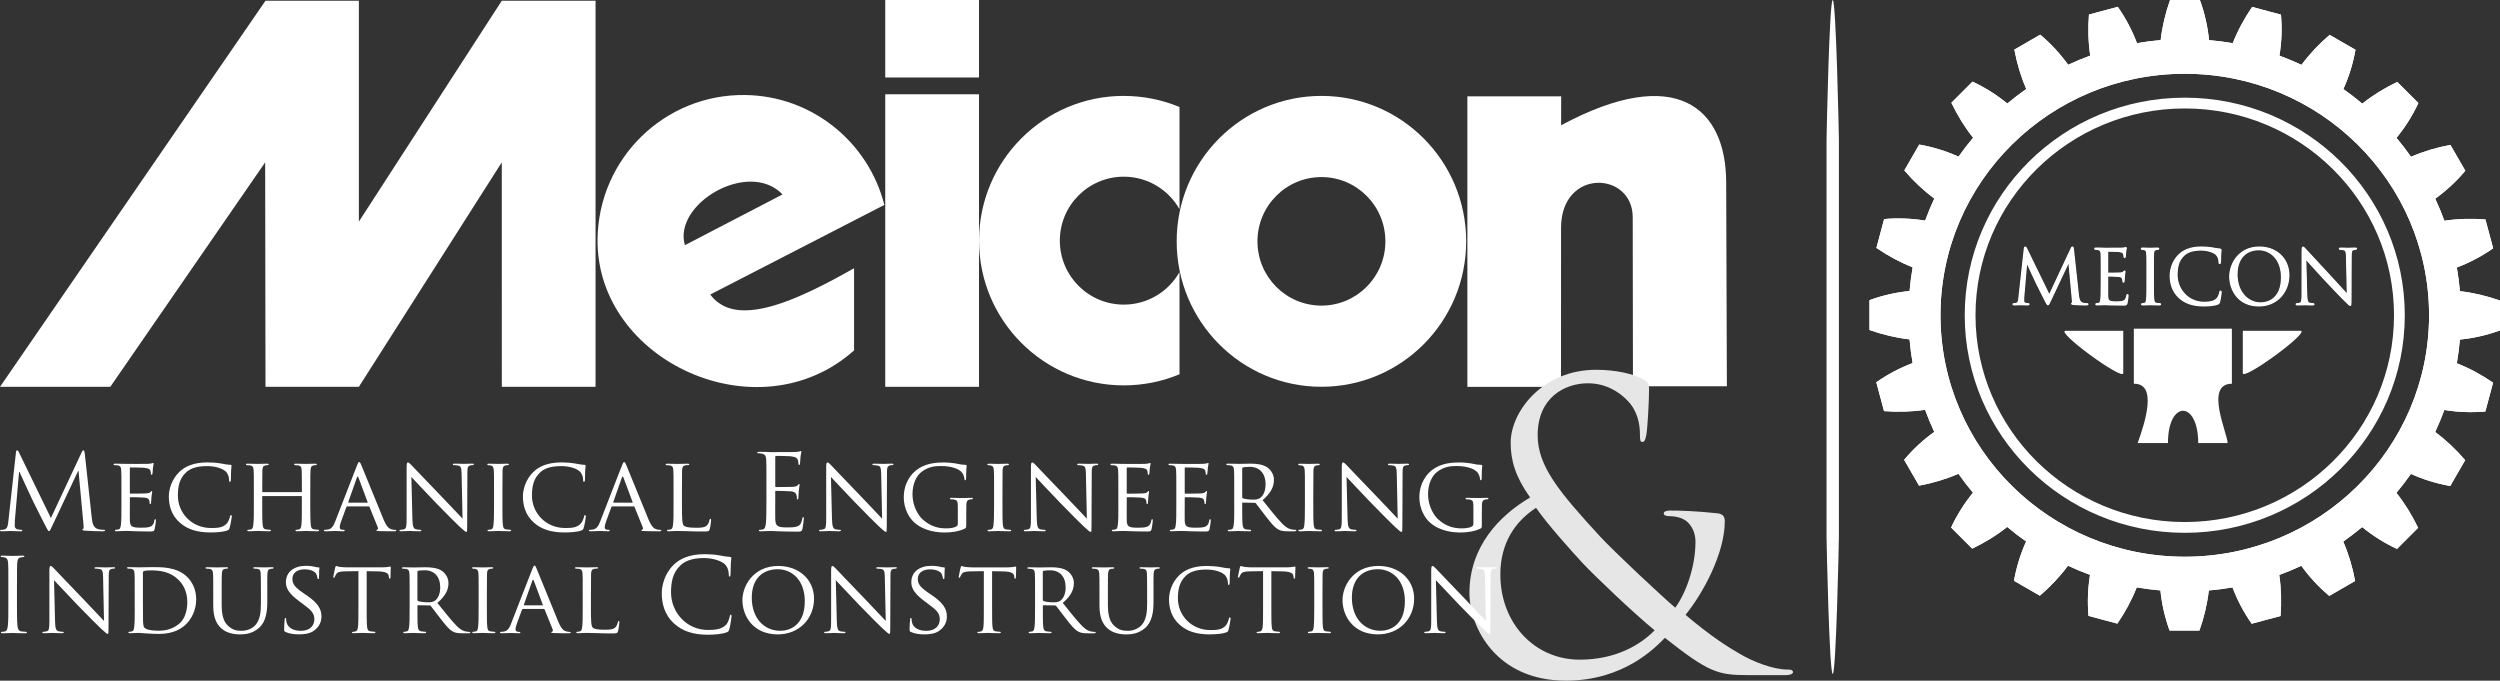
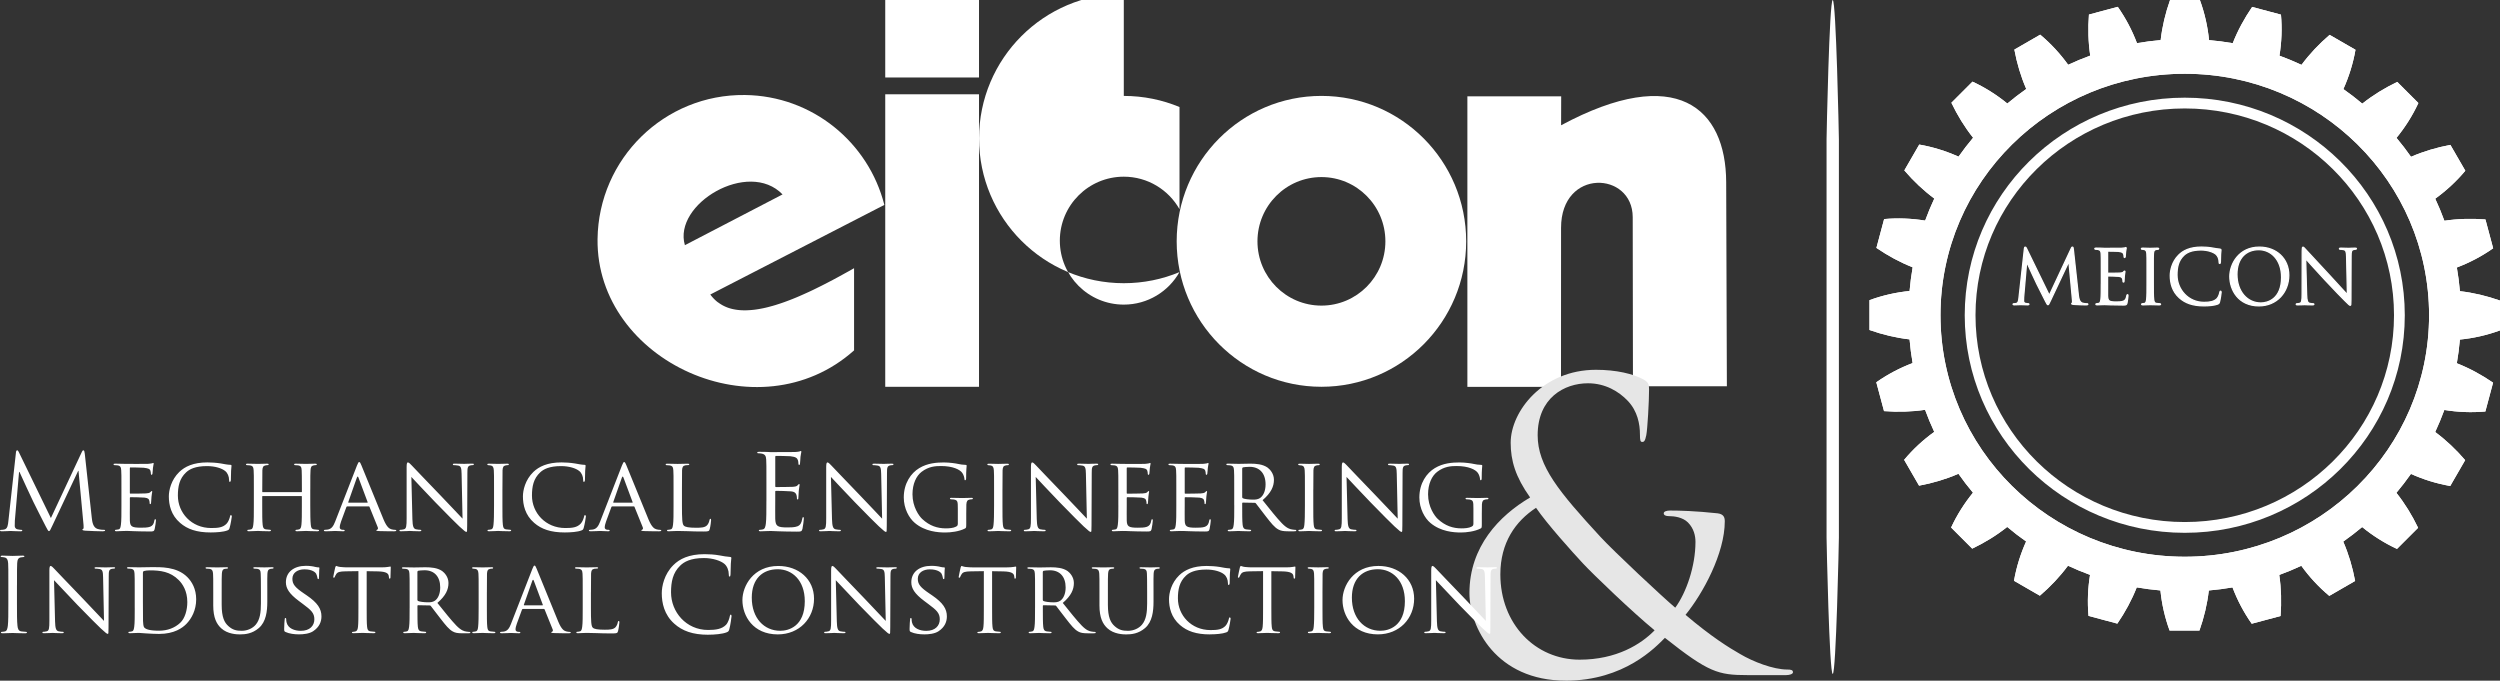
<svg xmlns="http://www.w3.org/2000/svg" id="b" viewBox="0 0 1159.26 315.63">
  <rect x="0" y="0" width="1159.26" height="315.63" fill="#333333" stroke="none" />
  <rect x="410.49" y="43.72" width="43.48" height="135.64" fill="#fff" />
-   <polygon points="0 179.37 123.1 .35 166.41 .35 166.41 102.77 232.68 .35 276.16 .35 276.16 179.35 232.7 179.37 232.68 75.27 166.42 179.35 123.11 179.35 122.96 75.29 51.16 179.35 0 179.37" fill="#fff" />
  <path d="M332.95,140.2c.22.16.43.32.66.47h0c.22.16.45.3.68.44h0c.23.14.46.28.69.41h0c.24.13.47.26.71.37h0c.24.12.49.23.73.34h0c.25.11.49.21.75.31h.01l.09.04c.23.08.45.17.68.24.26.08.52.16.78.24h.01c.26.08.53.15.8.21h.01c.27.06.54.13.82.18h.02c.27.06.55.11.83.15h.02c.28.05.56.09.85.12h.02c.29.03.57.06.87.09h.02c.29.03.58.05.88.06h.02c.3.02.59.03.9.03h1.14l.76-.03c.31,0,.62-.03.94-.05h.03c.32-.03.65-.05.98-.08l.96-.1h.03c.32-.04.65-.08.98-.13h.03l.99-.16h.03l1.04-.19,1.02-.2h.03l1.03-.23h.04l1.04-.26h.04l1.09-.29,1.06-.29h.04l1.07-.32h.05c.75-.24,1.51-.48,2.27-.73l1.11-.37.05-.02,1.11-.39.05-.02,1.12-.41.05-.02,1.13-.43.06-.02,1.14-.45.06-.02,1.15-.47.06-.02,1.16-.48.06-.03,1.17-.5.06-.03,1.18-.52.07-.03,1.18-.53.07-.03,1.19-.54.07-.03.39-.18.88-.41,1.2-.57.07-.04,1.21-.59.07-.04,1.22-.6.08-.04,1.23-.61.08-.04,1.23-.63.08-.04,1.24-.64.08-.04,1.24-.65.09-.04,1.25-.66.09-.05,1.34-.72,1.25-.68.09-.05,1.26-.69.09-.05,1.26-.7.09-.05,1.27-.7.1-.05,1.27-.71.1-.06,1.27-.72h.03l.02-.03h.03l.03-.03h0v38.11c-44.31,39.57-119.63,5-118.95-51.59.45-37.36,31.05-67.28,68.34-66.83,31.27.38,57.31,21.98,64.65,50.96l-80.71,41.55c.18.24.36.47.54.7.18.23.37.45.56.66h0c.19.21.38.42.58.62h0c.2.2.4.4.6.59h0c.2.19.41.37.62.55h0c.21.18.42.35.64.51h.06ZM329.94,137.27c.18.23.37.45.56.66-.19-.21-.38-.43-.56-.66ZM317.59,113.69l45.28-23.54c-15.83-16.41-50.91,4.47-45.28,23.54ZM329.4,136.58c.18.24.36.47.54.7-.18-.23-.36-.46-.54-.7Z" fill="#fff" fill-rule="evenodd" />
  <rect x="410.49" width="43.48" height="35.93" fill="#fff" />
  <path d="M612.75,82.11c16.38,0,29.66,13.34,29.66,29.8s-13.28,29.8-29.66,29.8-29.66-13.34-29.66-29.8,13.28-29.8,29.66-29.8M612.75,44.47c37.07,0,67.12,30.19,67.12,67.44s-30.05,67.44-67.12,67.44-67.12-30.19-67.12-67.44,30.05-67.44,67.12-67.44Z" fill="#fff" fill-rule="evenodd" />
-   <path d="M521.11,44.48c9.16,0,17.88,1.84,25.83,5.15v47.38c-5.09-9-14.75-15.08-25.83-15.08-16.38,0-29.66,13.28-29.66,29.66s13.28,29.66,29.66,29.66c11.08,0,20.74-6.08,25.83-15.08v47.38c-7.95,3.32-16.68,5.15-25.83,5.15-37.07,0-67.12-30.05-67.12-67.12s30.05-67.12,67.12-67.12" fill="#fff" fill-rule="evenodd" />
+   <path d="M521.11,44.48c9.16,0,17.88,1.84,25.83,5.15v47.38c-5.09-9-14.75-15.08-25.83-15.08-16.38,0-29.66,13.28-29.66,29.66s13.28,29.66,29.66,29.66c11.08,0,20.74-6.08,25.83-15.08c-7.95,3.32-16.68,5.15-25.83,5.15-37.07,0-67.12-30.05-67.12-67.12s30.05-67.12,67.12-67.12" fill="#fff" fill-rule="evenodd" />
  <path d="M680.43,179.4V44.67h43.5s-.04,13.42-.04,13.42c53.48-28.73,76.43-7.96,76.55,26.34l.32,94.68h-43.55l-.11-78.42c-.03-21.24-33.22-22.83-33.23,4.95l-.03,73.75h-43.42,0Z" fill="#fff" />
  <path d="M732.49,305.89c-20.59,0-36.77-16.55-36.77-39.53,0-14.71,6.99-24.64,16.55-30.89,5.15,7.54,16.91,20.59,21.7,25.74,4.78,5.15,22.98,22.62,33.28,31.07-6.25,6.44-17.65,13.61-34.75,13.61M726.07,315.63c27.21,0,41.73-15.63,45.96-19.86,20.22,16,24.64,17.28,38.24,17.28h18.02c1.65,0,3.12-.55,3.12-1.29,0-1.1-.92-1.29-2.57-1.29-6.62,0-16-3.68-21.88-7.17-5.15-2.94-13.24-7.91-25.37-18.2,8.09-9.93,18.2-28.5,18.2-43.39,0-1.84-.55-3.31-3.31-3.68-10.3-1.1-17.65-1.29-22.06-1.29-1.47,0-2.94.37-2.94,1.29s1.1,1.29,2.21,1.29c2.76,0,6.62.55,9.01,2.94,2.76,2.76,3.5,6.25,3.5,9.01,0,11.21-4.23,23.53-9.38,30.52-5.88-4.96-28.5-26.11-34.75-32.91-19.12-20.77-29.05-32.73-29.05-47.06,0-17.28,12.32-24.09,23.35-24.09,8.09,0,14.34,3.86,18.38,8.09,4.6,4.78,5.7,10.85,5.7,15.63,0,2.76.18,3.49,1.1,3.49.74,0,1.29-.37,1.84-3.13.55-2.76,1.29-15.63,1.29-21.14,0-2.21-.19-3.31-2.39-4.6-4.96-2.76-12.87-4.59-22.25-4.59-24.64,0-39.53,19.3-39.53,33.83,0,8.27,2.21,15.81,9.01,25.37-14.34,8.46-28.13,22.8-28.13,44.31,0,15.99,12.5,40.63,44.68,40.63h0Z" fill="#e6e6e6" />
  <path d="M480.26,221.16c1.31,1.46,6.14,6.54,11.11,11.75,4.53,4.73,10.72,10.83,11.16,11.21,2.39,2.19,2.84,2.54,3.27,2.54.29,0,.34-.24.34-2.98l.1-24.28c0-2.49.1-3.32,1.51-3.61.49-.1.83-.1,1.02-.1.29,0,.49-.24.49-.39,0-.25-.34-.3-.78-.3-1.76,0-3.17.1-3.67.1s-2.53-.1-4.49-.1c-.49,0-.83.05-.83.3,0,.15.05.39.34.39.34,0,1.32.05,2.1.2,1.31.24,1.56,1.17,1.61,3.85l.44,20.77c-1.32-1.36-5.9-6.29-10.14-10.68-6.63-6.82-12.86-13.46-13.55-14.14-.44-.44-1.17-1.27-1.66-1.27-.34,0-.58.44-.58,2.1v23.75c0,3.75-.15,4.88-1.22,5.17-.63.2-1.41.24-1.75.24-.19,0-.34.15-.34.34,0,.29.24.34.68.34,1.95,0,3.75-.15,4.15-.15s2.1.15,4.53.15c.49,0,.78-.1.78-.34,0-.2-.15-.34-.34-.34-.39,0-1.36-.05-2.14-.24-1.16-.29-1.55-1.32-1.65-4.73l-.49-19.55h0ZM464.85,227.01c0-6.44,0-7.61.05-8.92.1-1.46.34-2.05,1.51-2.29.49-.1.78-.1,1.07-.1.15,0,.34-.2.34-.34,0-.24-.2-.34-.68-.34-1.32,0-4.1.1-4.29.1-.25,0-2.93-.1-4.34-.1-.48,0-.68.1-.68.34,0,.15.15.34.34.34.29,0,.83.05,1.31.15.93.2,1.27.83,1.37,2.24.1,1.32.1,2.49.1,8.92v7.32c0,4-.05,7.26-.25,8.97-.15,1.22-.29,2-1.12,2.19-.39.1-.93.19-1.32.19-.24,0-.34.2-.34.34,0,.25.25.34.68.34,1.31,0,4-.15,4.24-.15.2,0,2.98.15,5.37.15.49,0,.68-.15.68-.34,0-.15-.1-.34-.34-.34-.39,0-1.32-.1-1.95-.19-1.27-.2-1.41-.98-1.56-2.19-.2-1.71-.2-4.98-.2-8.97v-7.32h.01ZM444.13,242.96c0,.78-.34.98-.88,1.27-1.12.63-3.12.78-4.63.78-3.95,0-7.56-1.17-10.97-4.34-1.51-1.41-4.53-5.61-4.53-11.46,0-4.83,1.76-8.53,4.24-10.43,3.27-2.49,6.39-2.68,8.97-2.68,5.56,0,8.83,1.66,9.9,3.22.68.98.93,2.19.98,2.73,0,.39.05.63.29.63.29,0,.49-.2.49-.88,0-4.14.25-5.27.25-5.85,0-.2-.1-.39-.54-.39-1.07,0-2.59-.24-3.46-.44-.83-.2-3.85-.68-6.58-.68-3.27,0-7.56.29-11.41,2.63-3.8,2.29-7.17,6.97-7.17,13.61,0,5.17,2.49,9.61,5.12,11.8,4.78,4.05,10.87,4.44,14.14,4.44,2.49,0,6.39-.44,9.12-1.85.53-.29.59-.34.59-2.24v-4.63c0-1.76,0-2.97.05-4.29.1-1.46.44-2.09,1.61-2.29.49-.1.78-.1,1.07-.1.15,0,.34-.2.34-.34,0-.29-.19-.34-.68-.34-1.32,0-4,.1-4.2.1-.24,0-3.12-.1-5.07-.1-.49,0-.68.05-.68.34,0,.15.2.34.34.34.39,0,1.12.05,1.46.1,1.76.34,1.85.83,1.85,4.19v7.17-.02ZM385.32,221.16c1.31,1.46,6.14,6.54,11.11,11.75,4.53,4.73,10.72,10.83,11.16,11.21,2.39,2.19,2.84,2.54,3.27,2.54.29,0,.34-.24.34-2.98l.1-24.28c0-2.49.1-3.32,1.51-3.61.49-.1.83-.1,1.02-.1.29,0,.49-.24.49-.39,0-.25-.34-.3-.78-.3-1.76,0-3.17.1-3.67.1s-2.53-.1-4.49-.1c-.49,0-.83.05-.83.3,0,.15.05.39.34.39.34,0,1.32.05,2.1.2,1.31.24,1.56,1.17,1.61,3.85l.44,20.77c-1.32-1.36-5.9-6.29-10.14-10.68-6.63-6.82-12.86-13.46-13.55-14.14-.44-.44-1.17-1.27-1.66-1.27-.34,0-.58.44-.58,2.1v23.75c0,3.75-.15,4.88-1.22,5.17-.63.2-1.41.24-1.76.24-.19,0-.34.15-.34.34,0,.29.24.34.68.34,1.95,0,3.75-.15,4.15-.15s2.1.15,4.53.15c.49,0,.78-.1.78-.34,0-.2-.15-.34-.34-.34-.39,0-1.36-.05-2.14-.24-1.16-.29-1.55-1.32-1.65-4.73l-.49-19.55h.01ZM355.38,232.23c0,4.68,0,8.53-.25,10.58-.19,1.41-.44,2.49-1.41,2.68-.44.1-1.02.19-1.46.19-.29,0-.39.15-.39.3,0,.29.25.39.78.39.73,0,1.85-.1,2.83-.1,1.03-.05,1.85-.05,1.95-.05.73,0,1.9.05,3.8.15,1.9.05,4.58.15,8.24.15,1.9,0,2.29,0,2.63-1.27.25-1.02.64-4.34.64-4.73,0-.34,0-.73-.29-.73-.24,0-.34.2-.44.73-.34,2-.93,2.97-2.19,3.51-1.27.54-3.41.54-4.68.54-4.78,0-5.51-.63-5.66-4-.05-1.02,0-6.68,0-8.34v-4.29c0-.2.1-.34.34-.34.83,0,5.66.1,6.97.24,1.9.2,2.34,1.02,2.54,1.71.2.63.2,1.12.2,1.61,0,.24.1.44.34.44.34,0,.34-.54.34-.93,0-.34.1-2.14.19-3.12.15-1.61.39-2.44.39-2.73s-.1-.39-.24-.39c-.19,0-.39.24-.73.63-.44.49-1.12.59-2.29.68-1.12.1-7.12.1-7.75.1-.25,0-.29-.15-.29-.49v-13.46c0-.34.1-.49.29-.49.54,0,5.85.05,6.68.15,2.64.29,3.12.88,3.46,1.66.25.58.3,1.41.3,1.76,0,.39.1.63.39.63.2,0,.29-.29.34-.54.1-.58.2-2.73.24-3.22.15-1.37.39-1.95.39-2.29,0-.24-.05-.44-.2-.44-.24,0-.44.2-.68.24-.39.1-1.17.2-2.1.25-1.12.05-10.82.05-11.17.05l-2-.1c-1.08-.05-2.39-.05-3.51-.05-.54,0-.78.1-.78.39,0,.2.2.29.39.29.44,0,1.27.05,1.66.15,1.61.34,2,1.12,2.1,2.78.1,1.56.1,2.93.1,10.54v8.58h0ZM316.22,227.01c0-6.44,0-7.61.05-8.92.1-1.46.34-2.1,1.61-2.34.49-.05,1.12-.1,1.41-.1.15,0,.34-.15.34-.29,0-.24-.24-.34-.68-.34-1.32,0-4.53.1-4.73.1-.24,0-2.93-.1-4.88-.1-.49,0-.68.1-.68.34,0,.15.2.34.34.34.39,0,1.12.05,1.46.1,1.41.2,1.66.88,1.76,2.29.1,1.32.1,2.49.1,8.92v7.32c0,4,0,7.26-.24,8.97-.19,1.22-.29,2-1.12,2.19-.39.1-.93.19-1.32.19-.24,0-.34.2-.34.34,0,.25.24.34.68.34.68,0,1.61-.05,2.49-.1.83-.05,1.56-.05,1.76-.05,1.27,0,2.73.05,4.68.1,2,.1,4.39.15,7.46.15,2.29,0,2.44-.15,2.73-1.12.34-1.22.63-3.71.63-4.14s-.1-.63-.29-.63c-.24,0-.39.24-.44.54-.15.83-.49,1.71-1.03,2.34-1.02,1.22-2.92,1.27-5.17,1.27-3.36,0-5.02-.3-5.7-.98-.78-.73-.88-3.22-.88-9.31v-7.41h0ZM284.52,233.1c-.15,0-.2-.1-.15-.29l4-11.36c.24-.63.49-.63.73,0l4.24,11.36c.05.2.05.29-.15.29h-8.68,0ZM278.33,241.78c-.83,2.1-1.66,3.56-3.61,3.8-.34.05-.98.1-1.27.1-.2,0-.39.15-.39.34,0,.25.29.34.83.34,1.76,0,3.9-.15,4.34-.15.49,0,2.83.15,3.85.15.39,0,.63-.1.63-.34,0-.2-.1-.34-.44-.34h-.39c-.73,0-1.46-.29-1.46-1.12,0-.73.25-1.76.63-2.78l2.44-6.63c.1-.24.24-.34.44-.34h9.9c.24,0,.29.05.39.24l3.85,9.51c.29.68-.15,1.02-.39,1.12-.2.1-.3.1-.3.3,0,.24.68.24,1.51.29,2.97.1,6.14.1,6.78.1.49,0,.97-.1.97-.34s-.29-.34-.53-.34c-.44,0-1.07-.05-1.71-.24-.93-.29-2.1-.83-3.66-4.53-2.63-6.29-9.51-23.41-10.29-25.16-.44-.93-.58-1.51-1.02-1.51-.29,0-.49.25-1.03,1.61l-10.09,25.94.02-.02ZM261.85,246.9c2.78,0,6-.24,7.75-.93.73-.3.83-.44,1.07-1.22.44-1.41,1.02-5.02,1.02-5.31s-.2-.58-.39-.58c-.29,0-.34.15-.44.58-.15.78-.73,2.54-1.66,3.46-1.71,1.71-3.85,1.95-7.07,1.95-9.17,0-15.46-7.07-15.46-15.02,0-4.19.68-7.9,3.85-10.82,1.51-1.41,4.14-2.88,9.65-2.88,3.8,0,6.92,1.03,8.44,2.29,1.12.88,1.8,2.54,1.8,4.14,0,.59.05.88.34.88.25,0,.44-.25.49-.88.05-.58.05-2.88.1-4.24.1-1.51.2-2,.2-2.34,0-.24-.1-.44-.53-.44-1.41-.05-2.78-.34-4.39-.63-2.09-.34-4.53-.49-6.24-.49-6.58,0-10.48,1.95-13.07,4.44-3.8,3.7-4.83,8.53-4.83,11.31,0,3.95,1.02,8.68,5.22,12.29,3.36,2.92,7.7,4.44,14.14,4.44h.01ZM232.98,227c0-6.44,0-7.61.05-8.92.1-1.46.34-2.05,1.51-2.29.49-.1.78-.1,1.07-.1.15,0,.34-.2.34-.34,0-.24-.2-.34-.68-.34-1.32,0-4.1.1-4.29.1-.25,0-2.93-.1-4.34-.1-.48,0-.68.1-.68.34,0,.15.15.34.34.34.29,0,.83.05,1.31.15.93.2,1.27.83,1.37,2.24.1,1.32.1,2.49.1,8.92v7.32c0,4-.05,7.26-.25,8.97-.15,1.22-.29,2-1.12,2.19-.39.1-.93.19-1.32.19-.24,0-.34.2-.34.34,0,.25.25.34.68.34,1.31,0,4-.15,4.24-.15.2,0,2.97.15,5.37.15.49,0,.68-.15.68-.34,0-.15-.1-.34-.34-.34-.39,0-1.32-.1-1.95-.19-1.27-.2-1.41-.98-1.56-2.19-.2-1.71-.2-4.98-.2-8.97v-7.32h0ZM190.75,221.15c1.31,1.46,6.14,6.54,11.11,11.75,4.53,4.73,10.72,10.83,11.16,11.21,2.39,2.19,2.84,2.54,3.27,2.54.29,0,.34-.24.34-2.98l.1-24.28c0-2.49.1-3.32,1.51-3.61.49-.1.83-.1,1.02-.1.29,0,.49-.24.49-.39,0-.25-.34-.3-.78-.3-1.76,0-3.17.1-3.67.1s-2.53-.1-4.48-.1c-.49,0-.83.05-.83.3,0,.15.05.39.34.39.34,0,1.32.05,2.1.2,1.32.24,1.56,1.17,1.61,3.85l.44,20.77c-1.32-1.36-5.9-6.29-10.14-10.68-6.63-6.82-12.86-13.46-13.55-14.14-.44-.44-1.17-1.27-1.66-1.27-.34,0-.58.44-.58,2.1v23.75c0,3.75-.15,4.88-1.22,5.17-.63.2-1.41.24-1.76.24-.19,0-.34.15-.34.34,0,.29.24.34.68.34,1.95,0,3.75-.15,4.15-.15s2.1.15,4.53.15c.49,0,.78-.1.78-.34,0-.2-.15-.34-.34-.34-.39,0-1.36-.05-2.15-.24-1.16-.29-1.55-1.32-1.65-4.73l-.48-19.55h0ZM161.64,233.1c-.15,0-.2-.1-.15-.29l4-11.36c.24-.63.49-.63.73,0l4.24,11.36c.05.2.05.29-.15.29h-8.68,0ZM155.45,241.78c-.83,2.1-1.66,3.56-3.61,3.8-.34.05-.98.1-1.27.1-.2,0-.39.15-.39.34,0,.25.29.34.83.34,1.76,0,3.9-.15,4.34-.15.49,0,2.83.15,3.85.15.39,0,.63-.1.63-.34,0-.2-.1-.34-.44-.34h-.39c-.73,0-1.46-.29-1.46-1.12,0-.73.25-1.76.63-2.78l2.44-6.63c.1-.24.24-.34.44-.34h9.9c.24,0,.29.05.39.24l3.85,9.51c.29.68-.15,1.02-.39,1.12-.2.1-.29.1-.29.3,0,.24.68.24,1.51.29,2.97.1,6.14.1,6.78.1.49,0,.97-.1.97-.34s-.29-.34-.53-.34c-.44,0-1.07-.05-1.71-.24-.93-.29-2.1-.83-3.66-4.53-2.63-6.29-9.51-23.41-10.29-25.16-.44-.93-.58-1.51-1.02-1.51-.29,0-.49.25-1.03,1.61l-10.09,25.94v-.02ZM143.89,227c0-6.44,0-7.61.1-8.92.1-1.46.34-2.05,1.46-2.29.53-.1.78-.1,1.07-.1.19,0,.39-.2.39-.34,0-.24-.24-.34-.73-.34-1.27,0-4,.1-4.24.1-.2,0-2.97-.1-4.88-.1-.49,0-.68.1-.68.34,0,.15.15.34.34.34.39,0,1.12.05,1.46.1,1.41.2,1.61.88,1.71,2.29.05,1.32.1,2.58.1,9.02v.88c0,.24-.1.24-.24.24h-17.89c-.15,0-.25,0-.25-.24v-.88c0-6.44,0-7.7.05-9.02.1-1.46.34-2.05,1.51-2.29.49-.1.78-.1,1.07-.1.15,0,.34-.2.34-.34,0-.24-.2-.34-.68-.34-1.32,0-4.05.1-4.24.1-.25,0-2.98-.1-4.93-.1-.49,0-.68.1-.68.34,0,.15.2.34.34.34.39,0,1.12.05,1.46.1,1.41.2,1.66.88,1.76,2.29.1,1.32.1,2.49.1,8.92v7.32c0,4,0,7.26-.25,8.97-.19,1.22-.29,2-1.12,2.19-.39.1-.93.19-1.32.19-.24,0-.34.2-.34.34,0,.25.25.34.68.34,1.31,0,4.05-.15,4.29-.15.19,0,2.92.15,5.31.15.49,0,.68-.15.68-.34,0-.15-.1-.34-.34-.34-.39,0-1.32-.1-1.95-.19-1.27-.2-1.41-.98-1.56-2.19-.2-1.71-.2-4.88-.2-8.88v-4.15c0-.19.1-.24.25-.24h17.89c.15,0,.24.05.24.24v4.15c0,4,0,7.12-.19,8.83-.15,1.22-.3,2.05-1.17,2.24-.39.1-.88.19-1.27.19-.24,0-.34.2-.34.34,0,.25.2.34.68.34,1.27,0,4.05-.15,4.24-.15.24,0,2.97.15,5.31.15.49,0,.73-.15.73-.34,0-.15-.1-.34-.39-.34-.34,0-1.32-.1-1.9-.19-1.32-.2-1.41-.98-1.56-2.19-.2-1.71-.24-4.98-.24-8.97v-7.32h.02ZM97.66,246.9c2.78,0,6-.24,7.75-.93.73-.3.83-.44,1.07-1.22.44-1.41,1.02-5.02,1.02-5.31s-.2-.58-.39-.58c-.29,0-.34.15-.44.58-.15.78-.73,2.54-1.66,3.46-1.71,1.71-3.85,1.95-7.07,1.95-9.17,0-15.46-7.07-15.46-15.02,0-4.19.68-7.9,3.85-10.82,1.51-1.41,4.14-2.88,9.65-2.88,3.8,0,6.92,1.03,8.44,2.29,1.12.88,1.8,2.54,1.8,4.14,0,.59.05.88.34.88.25,0,.44-.25.49-.88.05-.58.05-2.88.1-4.24.1-1.51.2-2,.2-2.34,0-.24-.1-.44-.53-.44-1.41-.05-2.78-.34-4.39-.63-2.09-.34-4.53-.49-6.24-.49-6.58,0-10.48,1.95-13.07,4.44-3.8,3.7-4.83,8.53-4.83,11.31,0,3.95,1.02,8.68,5.22,12.29,3.36,2.92,7.7,4.44,14.14,4.44h.01ZM56.31,234.32c0,4,0,7.26-.24,8.97-.19,1.22-.29,2.05-1.12,2.19-.39.05-.93.19-1.32.19-.24,0-.34.2-.34.34,0,.25.25.34.68.34.68,0,1.66-.05,2.49-.1.93-.05,1.76-.05,1.85-.05.63,0,1.76,0,3.56.1,1.75.05,4.24.15,7.46.15,1.66,0,2.1,0,2.39-1.07.24-.88.59-3.7.59-4s-.05-.63-.29-.63-.34.15-.44.63c-.25,1.66-.83,2.39-1.95,2.87-1.12.44-3.17.44-4.29.44-4.24,0-5.02-.54-5.12-3.32-.05-.83,0-5.66,0-7.07v-3.46c0-.15.05-.29.29-.29.73,0,5.31.05,6.49.19,1.66.2,2.05.68,2.19,1.27.2.54.2.98.2,1.37,0,.24.1.39.29.39.29,0,.39-.44.39-.78,0-.29.1-1.85.19-2.68.1-1.36.34-2.05.34-2.29s-.1-.34-.24-.34-.34.24-.63.53c-.44.44-1.07.49-2.1.59-.98.1-6.63.1-7.17.1-.25,0-.25-.15-.25-.44v-11.27c0-.29.05-.44.25-.44.49,0,5.46.05,6.19.15,2.34.29,2.78.59,3.07,1.27.19.49.24,1.17.24,1.46,0,.34.1.54.34.54.2,0,.34-.25.39-.44.1-.49.2-2.34.24-2.73.1-1.17.34-1.66.34-1.95,0-.2-.05-.39-.2-.39-.2,0-.39.15-.58.19-.34.05-1.12.2-1.95.25-.98.05-9.95,0-10.24,0-.24,0-3.02-.1-4.97-.1-.49,0-.68.1-.68.34,0,.15.2.34.34.34.39,0,1.12.05,1.46.1,1.41.2,1.66.88,1.76,2.29.1,1.32.1,2.49.1,8.92v7.32h0ZM39.25,210.13c-.1-.93-.24-1.31-.58-1.31s-.54.34-.73.78l-14.34,30.62-14.92-30.67c-.24-.53-.44-.73-.73-.73s-.49.34-.54.88l-3.51,31.79c-.2,1.85-.34,3.75-1.95,4.05-.73.15-1.07.15-1.46.15C.25,245.69,0,245.79,0,245.93c0,.34.34.44.83.44,1.32,0,3.66-.15,4.1-.15.39,0,2.73.15,4.53.15.59,0,.88-.1.88-.44,0-.15-.2-.24-.39-.24-.29,0-1.02-.05-1.85-.24-.73-.15-1.27-.78-1.27-1.51,0-.83,0-1.71.05-2.49l1.95-22.62h.2c.54,1.32,6,13.02,6.44,13.9.25.49,4.44,8.92,5.71,11.31.93,1.76,1.17,2.24,1.51,2.24.44,0,.59-.44,1.61-2.59l11.95-25.36h.15l2.34,25.16c.1.88.05,1.71-.19,1.76-.24.05-.34.15-.34.34,0,.24.24.39,1.36.49,1.81.15,7.07.29,8.14.29.59,0,1.03-.15,1.03-.44,0-.2-.15-.24-.39-.24-.49,0-1.76,0-3.17-.44-2.09-.68-2.44-3.41-2.63-5.17l-3.27-29.94h-.03Z" fill="#fff" />
  <path d="M683.21,242.96c0,.78-.34.98-.88,1.27-1.12.63-3.12.78-4.63.78-3.95,0-7.56-1.17-10.97-4.34-1.51-1.41-4.53-5.61-4.53-11.46,0-4.83,1.76-8.53,4.24-10.43,3.27-2.49,6.39-2.68,8.97-2.68,5.56,0,8.83,1.66,9.9,3.22.68.98.93,2.19.98,2.73,0,.39.05.63.29.63.29,0,.49-.2.49-.88,0-4.14.25-5.27.25-5.85,0-.2-.1-.39-.54-.39-1.07,0-2.59-.24-3.46-.44-.83-.2-3.85-.68-6.58-.68-3.27,0-7.56.29-11.41,2.63-3.8,2.29-7.17,6.97-7.17,13.61,0,5.17,2.49,9.61,5.12,11.8,4.78,4.05,10.87,4.44,14.14,4.44,2.49,0,6.39-.44,9.12-1.85.53-.29.58-.34.58-2.24v-4.63c0-1.76,0-2.97.05-4.29.1-1.46.44-2.09,1.61-2.29.49-.1.78-.1,1.07-.1.15,0,.34-.2.34-.34,0-.29-.19-.34-.68-.34-1.32,0-4,.1-4.19.1-.24,0-3.12-.1-5.07-.1-.49,0-.68.05-.68.34,0,.15.2.34.34.34.39,0,1.12.05,1.46.1,1.76.34,1.85.83,1.85,4.19v7.17-.02ZM624.4,221.16c1.31,1.46,6.14,6.54,11.11,11.75,4.53,4.73,10.72,10.83,11.16,11.21,2.39,2.19,2.84,2.54,3.27,2.54.29,0,.34-.24.34-2.98l.1-24.28c0-2.49.1-3.32,1.51-3.61.49-.1.83-.1,1.02-.1.29,0,.49-.24.49-.39,0-.25-.34-.3-.78-.3-1.76,0-3.17.1-3.67.1s-2.53-.1-4.49-.1c-.49,0-.83.05-.83.3,0,.15.05.39.34.39.34,0,1.32.05,2.1.2,1.32.24,1.56,1.17,1.61,3.85l.44,20.77c-1.32-1.36-5.9-6.29-10.14-10.68-6.63-6.82-12.87-13.46-13.55-14.14-.44-.44-1.17-1.27-1.66-1.27-.34,0-.58.44-.58,2.1v23.75c0,3.75-.15,4.88-1.22,5.17-.63.2-1.41.24-1.76.24-.19,0-.34.15-.34.34,0,.29.24.34.68.34,1.95,0,3.75-.15,4.15-.15s2.1.15,4.53.15c.49,0,.78-.1.78-.34,0-.2-.15-.34-.34-.34-.39,0-1.37-.05-2.14-.24-1.16-.29-1.55-1.32-1.65-4.73l-.49-19.55h.01ZM608.99,227.01c0-6.44,0-7.61.05-8.92.1-1.46.34-2.05,1.51-2.29.49-.1.78-.1,1.07-.1.15,0,.34-.2.34-.34,0-.24-.2-.34-.68-.34-1.32,0-4.1.1-4.29.1-.25,0-2.93-.1-4.34-.1-.49,0-.68.1-.68.34,0,.15.15.34.34.34.29,0,.83.05,1.31.15.93.2,1.27.83,1.37,2.24.1,1.32.1,2.49.1,8.92v7.32c0,4-.05,7.26-.25,8.97-.15,1.22-.29,2-1.12,2.19-.39.1-.93.19-1.32.19-.24,0-.34.2-.34.34,0,.25.24.34.68.34,1.31,0,4-.15,4.24-.15.2,0,2.97.15,5.36.15.49,0,.68-.15.68-.34,0-.15-.1-.34-.34-.34-.39,0-1.32-.1-1.95-.19-1.27-.2-1.41-.98-1.56-2.19-.2-1.71-.2-4.98-.2-8.97v-7.32h.02ZM576.03,217.21c0-.24.15-.39.34-.49.44-.1,1.81-.25,3.07-.25,4.58,0,7.41,2.97,7.41,8.14,0,3.17-1.12,5.36-2.59,6.34-1.02.68-2.19.73-3.22.73-1.9,0-4.1-.29-4.73-.63-.2-.15-.3-.29-.3-.53v-13.31h.02ZM572.33,234.33c0,4,0,7.26-.25,8.97-.19,1.22-.29,2-1.12,2.19-.39.1-.93.19-1.32.19-.24,0-.34.2-.34.34,0,.25.24.34.68.34,1.31,0,4.19-.15,4.24-.15.2,0,2.92.15,5.26.15.49,0,.68-.15.68-.34,0-.15-.05-.34-.34-.34-.39,0-1.31-.1-1.9-.19-1.31-.2-1.56-.98-1.71-2.19-.2-1.71-.2-4.93-.2-8.93v-.97c0-.25.1-.34.3-.34l5.46.1c.29,0,.39.05.58.25.93,1.12,2.83,3.8,4.63,6.04,2.44,3.12,4,5.12,5.85,6.09,1.08.59,2.15.83,4.58.83h2.68c.78,0,1.02-.1,1.02-.34,0-.15-.15-.34-.39-.34s-.68,0-1.51-.15c-1.07-.15-2.49-.53-4.78-2.88-2.49-2.59-5.46-6.34-8.97-10.73,4-3.41,5.27-6.39,5.27-9.46,0-2.88-1.9-4.88-2.97-5.66-2.24-1.56-5.27-1.81-8-1.81-1.32,0-4.93.1-5.36.1-.25,0-3.12-.1-5.07-.1-.49,0-.68.1-.68.34,0,.15.2.34.34.34.39,0,1.12.05,1.46.1,1.41.2,1.66.88,1.76,2.29.1,1.32.1,2.49.1,8.92v7.32l.02.02ZM545.46,234.33c0,4,0,7.26-.24,8.97-.19,1.22-.29,2.05-1.12,2.19-.39.05-.93.19-1.32.19-.24,0-.34.2-.34.34,0,.25.25.34.68.34.68,0,1.66-.05,2.49-.1.93-.05,1.76-.05,1.85-.05.63,0,1.76,0,3.56.1,1.75.05,4.24.15,7.46.15,1.66,0,2.1,0,2.39-1.07.24-.88.58-3.7.58-4s-.05-.63-.29-.63-.34.15-.44.63c-.25,1.66-.83,2.39-1.95,2.87-1.12.44-3.17.44-4.29.44-4.24,0-5.02-.54-5.12-3.32-.05-.83,0-5.66,0-7.07v-3.46c0-.15.05-.29.29-.29.73,0,5.31.05,6.49.19,1.66.2,2.05.68,2.19,1.27.2.54.2.98.2,1.37,0,.24.1.39.29.39.29,0,.39-.44.39-.78,0-.29.1-1.85.19-2.68.1-1.36.34-2.05.34-2.29s-.1-.34-.24-.34-.34.24-.63.53c-.44.44-1.07.49-2.1.59-.98.1-6.63.1-7.17.1-.24,0-.24-.15-.24-.44v-11.27c0-.29.05-.44.24-.44.49,0,5.46.05,6.19.15,2.34.29,2.78.59,3.07,1.27.19.49.24,1.17.24,1.46,0,.34.1.54.34.54.2,0,.34-.25.39-.44.1-.49.2-2.34.25-2.73.1-1.17.34-1.66.34-1.95,0-.2-.05-.39-.2-.39-.2,0-.39.15-.58.19-.34.05-1.12.2-1.95.25-.98.05-9.95,0-10.24,0-.24,0-3.02-.1-4.97-.1-.49,0-.68.1-.68.34,0,.15.2.34.34.34.39,0,1.12.05,1.46.1,1.41.2,1.66.88,1.76,2.29.1,1.32.1,2.49.1,8.92v7.32h0ZM518.59,234.33c0,4,0,7.26-.25,8.97-.19,1.22-.29,2.05-1.12,2.19-.39.05-.93.19-1.32.19-.24,0-.34.2-.34.34,0,.25.25.34.68.34.68,0,1.66-.05,2.49-.1.93-.05,1.76-.05,1.85-.05.63,0,1.76,0,3.56.1,1.75.05,4.24.15,7.46.15,1.66,0,2.1,0,2.39-1.07.24-.88.58-3.7.58-4s-.05-.63-.29-.63-.34.15-.44.63c-.24,1.66-.83,2.39-1.95,2.87-1.12.44-3.17.44-4.29.44-4.24,0-5.02-.54-5.12-3.32-.05-.83,0-5.66,0-7.07v-3.46c0-.15.05-.29.29-.29.73,0,5.31.05,6.49.19,1.66.2,2.05.68,2.19,1.27.2.54.2.98.2,1.37,0,.24.1.39.29.39.29,0,.39-.44.39-.78,0-.29.1-1.85.19-2.68.1-1.36.34-2.05.34-2.29s-.1-.34-.24-.34-.34.24-.63.53c-.44.44-1.07.49-2.1.59-.98.1-6.63.1-7.17.1-.25,0-.25-.15-.25-.44v-11.27c0-.29.05-.44.25-.44.48,0,5.46.05,6.19.15,2.34.29,2.78.59,3.07,1.27.19.49.24,1.17.24,1.46,0,.34.1.54.34.54.2,0,.34-.25.39-.44.1-.49.2-2.34.25-2.73.1-1.17.34-1.66.34-1.95,0-.2-.05-.39-.2-.39-.2,0-.39.15-.58.19-.34.05-1.12.2-1.95.25-.98.05-9.95,0-10.24,0-.24,0-3.02-.1-4.97-.1-.49,0-.68.1-.68.34,0,.15.2.34.34.34.39,0,1.12.05,1.46.1,1.41.2,1.66.88,1.76,2.29.1,1.32.1,2.49.1,8.92v7.32h0Z" fill="#fff" />
  <path d="M561.02,294.15c2.72,0,5.86-.24,7.58-.9.71-.29.81-.43,1.05-1.19.43-1.38,1-4.91,1-5.19s-.19-.57-.38-.57c-.29,0-.33.14-.43.57-.14.76-.72,2.48-1.62,3.39-1.67,1.67-3.77,1.91-6.91,1.91-8.96,0-15.11-6.91-15.11-14.68,0-4.1.67-7.72,3.76-10.58,1.48-1.38,4.05-2.81,9.43-2.81,3.72,0,6.77,1,8.24,2.24,1.1.86,1.76,2.48,1.76,4.05,0,.57.05.86.33.86.24,0,.43-.24.48-.86.05-.57.05-2.81.09-4.14.1-1.48.19-1.95.19-2.29,0-.24-.1-.43-.53-.43-1.38-.05-2.71-.33-4.29-.62-2.05-.33-4.43-.48-6.1-.48-6.43,0-10.24,1.91-12.77,4.34-3.72,3.62-4.72,8.34-4.72,11.05,0,3.86,1,8.48,5.1,12.01,3.29,2.86,7.53,4.34,13.82,4.34M509.82,280.69c0,5.91,1.62,8.72,3.67,10.63,2.96,2.76,7.34,2.86,8.72,2.86,2.48,0,5.72-.33,8.77-2.96,3.34-2.86,3.91-7.77,3.91-12.15v-4.34c0-6.29-.05-7.43.05-8.72.09-1.33.33-2,1.47-2.24.53-.09.76-.09,1.05-.09.19,0,.33-.19.33-.33,0-.24-.19-.33-.67-.33-1.24,0-3.24.09-3.53.09-.24,0-2.67-.09-4.53-.09-.47,0-.66.09-.66.33,0,.14.14.33.33.33.38,0,1.1.05,1.43.09,1.38.19,1.62.95,1.67,2.24.05,1.28.1,2.43.1,8.72v5.1c0,4.15-.43,7.48-2.38,9.82-1.43,1.72-3.91,2.86-6.48,2.86-2.38,0-4.19-.33-6.24-2.19-1.81-1.62-3.1-4.05-3.1-9.91v-5.67c0-6.29,0-7.43.09-8.72.1-1.33.33-2.05,1.43-2.24.52-.09.76-.09,1.05-.09.19,0,.38-.19.38-.33,0-.24-.24-.33-.71-.33-1.24,0-3.86.09-4.24.09s-2.91-.09-4.81-.09c-.48,0-.67.09-.67.33,0,.14.19.33.33.33.38,0,1.1.05,1.43.09,1.38.19,1.62.95,1.72,2.24.09,1.28.09,2.43.09,8.72v5.95h0ZM483.57,265.16c0-.24.14-.38.33-.48.43-.1,1.76-.24,3-.24,4.48,0,7.24,2.91,7.24,7.96,0,3.09-1.1,5.24-2.53,6.19-1,.67-2.14.71-3.15.71-1.86,0-4-.29-4.62-.62-.19-.14-.29-.28-.29-.52v-13.01h.02ZM479.95,281.88c0,3.91,0,7.1-.24,8.77-.19,1.19-.29,1.95-1.1,2.14-.38.09-.91.19-1.29.19-.24,0-.33.19-.33.33,0,.24.24.33.66.33,1.29,0,4.1-.14,4.15-.14.19,0,2.86.14,5.15.14.48,0,.67-.14.67-.33,0-.14-.05-.33-.33-.33-.38,0-1.29-.1-1.86-.19-1.29-.19-1.52-.95-1.67-2.14-.19-1.67-.19-4.81-.19-8.72v-.95c0-.24.09-.33.29-.33l5.33.1c.29,0,.38.05.57.24.9,1.1,2.76,3.72,4.53,5.91,2.38,3.05,3.91,5,5.72,5.96,1.05.57,2.1.81,4.48.81h2.62c.76,0,1-.1,1-.33,0-.14-.14-.33-.38-.33s-.67,0-1.48-.14c-1.05-.14-2.43-.52-4.67-2.81-2.43-2.53-5.34-6.19-8.77-10.48,3.91-3.33,5.15-6.24,5.15-9.24,0-2.81-1.86-4.76-2.9-5.53-2.19-1.52-5.15-1.76-7.81-1.76-1.29,0-4.81.09-5.24.09-.24,0-3.05-.09-4.95-.09-.48,0-.67.09-.67.33,0,.14.19.33.33.33.38,0,1.09.05,1.43.09,1.38.19,1.62.86,1.72,2.24.09,1.28.09,2.43.09,8.72v7.14-.02ZM460.03,264.87l5.23.09c3.99.1,4.9,1,5.04,2.24l.05.43c.05.57.14.72.33.72s.39-.19.39-.53c0-.47.14-3.38.14-4.62,0-.24,0-.48-.19-.48s-.58.09-1.2.19c-.67.1-1.62.19-2.99.19h-15.81c-.48,0-2.1-.05-3.29-.19-1.14-.14-1.57-.48-1.86-.48-.14,0-.33.52-.43.76-.05.33-.91,3.95-.91,4.38,0,.24.19.33.29.33.19,0,.33-.05.43-.38.14-.29.19-.57.67-1.29.62-.95,1.62-1.24,4.24-1.29l6.05-.09v17.01c0,3.91,0,7.1-.19,8.77-.14,1.19-.38,2-1.24,2.19-.38.1-.86.19-1.24.19-.24,0-.33.14-.33.29,0,.24.19.33.67.33,1.24,0,4.14-.14,4.33-.14.24,0,2.9.14,5.19.14.48,0,.67-.14.67-.33,0-.14-.05-.33-.33-.33-.38,0-1.33-.1-1.9-.19-1.28-.19-1.47-.95-1.61-2.14-.19-1.67-.19-4.86-.19-8.77v-17.01h-.01ZM428.49,294.17c2.29,0,4.91-.29,6.67-1.43,3-1.95,3.91-4.53,3.91-6.91,0-3.48-1.76-6.29-6.86-9.77l-1.19-.81c-4.15-2.81-5.43-4.29-5.43-6.86,0-2.86,2.53-4.38,5.58-4.38,3.76,0,5.14,1.52,5.43,2,.24.43.57,1.52.62,2,.05.33.09.52.38.52.29.04.33-.25.33-.87,0-2.76.19-4.09.19-4.28,0-.24-.09-.29-.43-.29s-.67,0-1.48-.19c-1-.29-2.67-.52-4.34-.52-5.53,0-9.29,2.86-9.29,7.62,0,2.81,1.48,5.29,6,8.67l1.91,1.43c3.71,2.76,5.29,4.15,5.29,7.05,0,3.05-2.14,5.38-6.29,5.38-2.81,0-5.96-1.05-6.62-4-.14-.57-.14-1.14-.14-1.47s-.14-.48-.38-.48-.33.24-.33.67c-.05.67-.24,2.28-.24,4.29,0,1.1.05,1.24.62,1.52,1.71.81,4.15,1.1,6.1,1.1h-.01ZM387.52,269.01c1.29,1.43,6,6.38,10.86,11.48,4.42,4.62,10.47,10.58,10.9,10.96,2.33,2.15,2.77,2.48,3.2,2.48.29,0,.33-.24.33-2.91l.1-23.73c0-2.43.09-3.24,1.48-3.52.48-.09.81-.09,1-.09.28,0,.48-.24.48-.38,0-.24-.33-.28-.76-.28-1.71,0-3.1.09-3.58.09s-2.48-.09-4.38-.09c-.48,0-.81.05-.81.28,0,.14.05.38.33.38.33,0,1.28.05,2.05.19,1.29.24,1.52,1.14,1.57,3.76l.43,20.3c-1.29-1.33-5.77-6.15-9.9-10.44-6.48-6.67-12.57-13.15-13.24-13.82-.43-.43-1.14-1.24-1.62-1.24-.33,0-.57.43-.57,2.05v23.2c0,3.67-.14,4.77-1.19,5.05-.62.19-1.38.24-1.71.24-.19,0-.33.14-.33.33,0,.29.24.33.67.33,1.91,0,3.67-.14,4.05-.14s2.05.14,4.42.14c.47,0,.76-.1.76-.33,0-.19-.14-.33-.33-.33-.38,0-1.33-.05-2.09-.24-1.14-.28-1.52-1.29-1.61-4.62l-.48-19.11h-.03ZM348.6,277.16c0-8.81,5.05-13.2,12.05-13.2,6.62,0,12.53,5.1,12.53,14.82,0,11.72-7.58,13.72-11.34,13.72-7.58,0-13.24-5.91-13.24-15.34ZM344.26,278.26c0,7.29,4.91,15.91,16.39,15.91,10.1,0,16.82-7.48,16.82-16.53s-7.14-15.2-16.58-15.2c-11.58,0-16.63,9.29-16.63,15.82ZM328.35,294.32c3.05,0,6.67-.33,8.58-1.1.86-.38.95-.48,1.24-1.38.48-1.62,1.05-5.76,1.05-6.1,0-.38-.1-.72-.33-.72-.29,0-.38.19-.48.72-.14.86-.76,2.95-1.76,4-1.9,1.95-4.72,2.38-8.29,2.38-10.2,0-17.2-8.34-17.2-17.44,0-4.86.81-9.1,4.29-12.43,1.67-1.62,4.62-3.48,10.96-3.48,4.19,0,7.86,1.29,9.53,2.72,1.24,1.05,2,3,2,4.86,0,.67.05,1,.38,1,.29,0,.38-.29.43-1,.05-.72.05-3.33.14-4.91.09-1.72.24-2.28.24-2.67,0-.28-.09-.48-.62-.52-1.52-.09-3.05-.38-4.86-.71-2.34-.43-5-.57-6.91-.57-7.34,0-11.67,2.24-14.53,5.1-4.24,4.24-5.34,9.82-5.34,13.01,0,4.53,1.14,9.96,5.77,14.1,3.76,3.38,8.58,5.15,15.72,5.15h0ZM274.03,274.74c0-6.29,0-7.43.05-8.72.1-1.43.33-2.05,1.57-2.29.48-.05,1.09-.1,1.38-.1.14,0,.33-.14.33-.28,0-.24-.24-.33-.67-.33-1.29,0-4.43.09-4.62.09-.24,0-2.86-.09-4.76-.09-.48,0-.67.09-.67.33,0,.14.19.33.33.33.38,0,1.1.05,1.43.09,1.38.19,1.62.86,1.72,2.24.09,1.28.09,2.43.09,8.72v7.14c0,3.91,0,7.1-.24,8.77-.19,1.19-.29,1.95-1.1,2.14-.38.09-.9.19-1.29.19-.24,0-.33.19-.33.33,0,.24.24.33.66.33.67,0,1.57-.05,2.43-.1.81-.05,1.52-.05,1.71-.05,1.24,0,2.67.05,4.58.1,1.95.09,4.29.14,7.29.14,2.24,0,2.38-.14,2.67-1.1.33-1.19.62-3.62.62-4.05s-.1-.62-.29-.62c-.24,0-.38.24-.43.52-.14.81-.48,1.67-1,2.29-1,1.19-2.86,1.24-5.05,1.24-3.29,0-4.91-.29-5.57-.95-.76-.71-.86-3.14-.86-9.1v-7.24l.02.03ZM243.06,280.69c-.14,0-.19-.09-.14-.28l3.91-11.1c.24-.62.48-.62.71,0l4.15,11.1c.05.19.05.28-.14.28h-8.49ZM237.01,289.17c-.81,2.05-1.62,3.48-3.53,3.72-.33.05-.95.1-1.24.1-.19,0-.38.14-.38.33,0,.24.28.33.81.33,1.72,0,3.81-.14,4.24-.14.48,0,2.76.14,3.76.14.38,0,.62-.1.62-.33,0-.19-.1-.33-.43-.33h-.38c-.71,0-1.43-.29-1.43-1.1,0-.71.24-1.71.62-2.72l2.38-6.48c.09-.24.24-.33.43-.33h9.67c.24,0,.29.05.38.24l3.76,9.29c.29.67-.14,1-.38,1.1-.19.09-.29.09-.29.29,0,.24.67.24,1.48.28,2.9.1,6,.1,6.62.1.48,0,.95-.1.95-.33s-.29-.33-.52-.33c-.43,0-1.05-.05-1.67-.24-.91-.28-2.05-.81-3.58-4.43-2.57-6.15-9.29-22.87-10.05-24.59-.43-.91-.57-1.48-1-1.48-.28,0-.47.24-1,1.57l-9.86,25.35h.02ZM225.77,274.73c0-6.29,0-7.43.05-8.72.1-1.43.33-2,1.48-2.24.48-.09.76-.09,1.05-.09.14,0,.33-.19.33-.33,0-.24-.19-.33-.67-.33-1.28,0-4,.09-4.19.09-.24,0-2.86-.09-4.24-.09-.48,0-.67.09-.67.33,0,.14.14.33.33.33.29,0,.81.05,1.29.14.9.19,1.24.81,1.33,2.19.09,1.28.09,2.43.09,8.72v7.14c0,3.91-.05,7.1-.24,8.77-.14,1.19-.29,1.95-1.1,2.14-.38.09-.91.19-1.29.19-.24,0-.33.19-.33.33,0,.24.24.33.66.33,1.29,0,3.91-.14,4.15-.14.19,0,2.91.14,5.24.14.47,0,.67-.14.67-.33,0-.14-.1-.33-.33-.33-.38,0-1.29-.1-1.91-.19-1.24-.19-1.38-.95-1.52-2.14-.19-1.67-.19-4.86-.19-8.77v-7.14h.01ZM193.56,265.15c0-.24.14-.38.33-.48.43-.1,1.76-.24,3-.24,4.48,0,7.24,2.91,7.24,7.96,0,3.09-1.09,5.24-2.52,6.19-1,.67-2.15.71-3.15.71-1.86,0-4-.29-4.62-.62-.19-.14-.29-.28-.29-.52v-13.01h0ZM189.94,281.87c0,3.91,0,7.1-.24,8.77-.19,1.19-.29,1.95-1.1,2.14-.38.09-.9.19-1.28.19-.24,0-.33.19-.33.33,0,.24.24.33.67.33,1.29,0,4.1-.14,4.14-.14.19,0,2.86.14,5.15.14.48,0,.67-.14.67-.33,0-.14-.05-.33-.33-.33-.38,0-1.29-.1-1.86-.19-1.29-.19-1.52-.95-1.67-2.14-.19-1.67-.19-4.81-.19-8.72v-.95c0-.24.09-.33.29-.33l5.33.1c.29,0,.38.05.57.24.9,1.1,2.76,3.72,4.53,5.91,2.38,3.05,3.91,5,5.72,5.96,1.05.57,2.1.81,4.48.81h2.62c.76,0,1-.1,1-.33,0-.14-.14-.33-.38-.33s-.67,0-1.48-.14c-1.05-.14-2.43-.52-4.67-2.81-2.43-2.53-5.34-6.19-8.77-10.48,3.91-3.33,5.15-6.24,5.15-9.24,0-2.81-1.86-4.76-2.91-5.53-2.19-1.52-5.15-1.76-7.81-1.76-1.29,0-4.81.09-5.24.09-.24,0-3.05-.09-4.95-.09-.48,0-.67.09-.67.33,0,.14.19.33.33.33.38,0,1.09.05,1.43.09,1.38.19,1.62.86,1.72,2.24.09,1.28.09,2.43.09,8.72v7.14-.02ZM170.02,264.86l5.23.09c3.99.1,4.9,1,5.04,2.24l.05.43c.05.57.14.72.33.72s.39-.19.39-.53c0-.47.14-3.38.14-4.62,0-.24,0-.48-.19-.48s-.58.09-1.2.19c-.67.1-1.62.19-2.99.19h-15.81c-.48,0-2.1-.05-3.29-.19-1.14-.14-1.57-.48-1.86-.48-.14,0-.33.52-.43.76-.05.33-.91,3.95-.91,4.38,0,.24.19.33.29.33.19,0,.33-.05.43-.38.14-.29.19-.57.67-1.29.62-.95,1.62-1.24,4.24-1.29l6.05-.09v17.01c0,3.91,0,7.1-.19,8.77-.14,1.19-.38,2-1.24,2.19-.38.1-.86.19-1.24.19-.24,0-.33.14-.33.29,0,.24.19.33.67.33,1.24,0,4.15-.14,4.34-.14.24,0,2.9.14,5.19.14.48,0,.67-.14.67-.33,0-.14-.05-.33-.33-.33-.38,0-1.33-.1-1.91-.19-1.28-.19-1.47-.95-1.61-2.14-.19-1.67-.19-4.86-.19-8.77v-17.01h0ZM138.48,294.16c2.28,0,4.91-.29,6.67-1.43,3-1.95,3.91-4.53,3.91-6.91,0-3.48-1.76-6.29-6.86-9.77l-1.19-.81c-4.14-2.81-5.43-4.29-5.43-6.86,0-2.86,2.52-4.38,5.58-4.38,3.76,0,5.14,1.52,5.43,2,.24.43.57,1.52.62,2,.05.33.09.52.38.52.29.04.33-.25.33-.87,0-2.76.19-4.09.19-4.28,0-.24-.09-.29-.43-.29s-.67,0-1.48-.19c-1-.29-2.67-.52-4.34-.52-5.53,0-9.29,2.86-9.29,7.62,0,2.81,1.48,5.29,6,8.67l1.91,1.43c3.72,2.76,5.29,4.15,5.29,7.05,0,3.05-2.15,5.38-6.29,5.38-2.81,0-5.96-1.05-6.62-4-.14-.57-.14-1.14-.14-1.47s-.14-.48-.38-.48-.33.24-.33.67c-.05.67-.24,2.28-.24,4.29,0,1.1.05,1.24.62,1.52,1.72.81,4.15,1.1,6.1,1.1h-.01ZM98.88,280.68c0,5.91,1.62,8.72,3.67,10.63,2.96,2.76,7.34,2.86,8.72,2.86,2.48,0,5.72-.33,8.77-2.96,3.33-2.86,3.91-7.77,3.91-12.15v-4.34c0-6.29-.05-7.43.05-8.72.09-1.33.33-2,1.48-2.24.53-.09.76-.09,1.05-.09.19,0,.33-.19.33-.33,0-.24-.19-.33-.67-.33-1.24,0-3.24.09-3.53.09-.24,0-2.67-.09-4.53-.09-.47,0-.67.09-.67.33,0,.14.14.33.33.33.38,0,1.1.05,1.43.09,1.38.19,1.62.95,1.67,2.24.05,1.28.1,2.43.1,8.72v5.1c0,4.15-.43,7.48-2.38,9.82-1.43,1.72-3.91,2.86-6.48,2.86-2.38,0-4.19-.33-6.24-2.19-1.81-1.62-3.1-4.05-3.1-9.91v-5.67c0-6.29,0-7.43.09-8.72.1-1.33.33-2.05,1.43-2.24.52-.09.76-.09,1.05-.09.19,0,.38-.19.38-.33,0-.24-.24-.33-.71-.33-1.24,0-3.86.09-4.24.09s-2.91-.09-4.81-.09c-.48,0-.67.09-.67.33,0,.14.19.33.33.33.38,0,1.1.05,1.43.09,1.38.19,1.62.95,1.72,2.24.09,1.28.09,2.43.09,8.72v5.95h0ZM66.29,265.58c0-.48.14-.67.52-.81.38-.14,1.71-.29,2.52-.29,5,0,9.63.53,13.58,4.53,1.72,1.72,3.95,5,3.95,10.15,0,3.72-1.09,7.58-3.29,9.63-2.52,2.38-5.95,3.67-9.81,3.67-4.96,0-6.43-.86-6.96-1.62-.33-.43-.43-1.9-.48-2.9-.05-.76-.05-4.53-.05-8.82v-13.53h.02ZM62.48,281.87c0,3.91,0,7.1-.24,8.77-.19,1.19-.29,1.95-1.1,2.14-.38.09-.9.19-1.28.19-.24,0-.33.19-.33.33,0,.24.24.33.66.33.67,0,1.67-.05,2.53-.1.86,0,1.62-.05,1.71-.05.19,0,1.62.1,3.43.24,1.81.1,4.05.24,5.86.24,7.15,0,10.91-2.81,12.72-4.67,2.33-2.38,4.53-6.29,4.53-11.39,0-4.81-2-8.19-4.1-10.29-4.96-5-12.62-4.62-16.82-4.62-2.48,0-5.14.09-5.62.09-.24,0-2.95-.09-4.86-.09-.48,0-.67.09-.67.33,0,.14.19.33.33.33.38,0,1.09.05,1.43.09,1.38.19,1.62.86,1.72,2.24.09,1.28.09,2.43.09,8.72v7.17ZM25.03,269.01c1.29,1.43,5.99,6.38,10.86,11.48,4.42,4.62,10.47,10.58,10.9,10.96,2.34,2.15,2.77,2.48,3.2,2.48.29,0,.33-.24.33-2.91l.1-23.73c0-2.43.09-3.24,1.48-3.52.48-.09.81-.09,1-.09.28,0,.48-.24.48-.38,0-.24-.33-.28-.76-.28-1.72,0-3.1.09-3.58.09s-2.48-.09-4.38-.09c-.48,0-.81.05-.81.28,0,.14.05.38.33.38.33,0,1.29.05,2.05.19,1.29.24,1.52,1.14,1.57,3.76l.43,20.3c-1.29-1.33-5.77-6.15-9.9-10.44-6.48-6.67-12.57-13.15-13.24-13.82-.43-.43-1.14-1.24-1.62-1.24-.33,0-.57.43-.57,2.05v23.2c0,3.67-.14,4.77-1.19,5.05-.62.19-1.38.24-1.72.24-.19,0-.33.14-.33.33,0,.29.24.33.67.33,1.9,0,3.67-.14,4.05-.14s2.05.14,4.42.14c.47,0,.76-.1.76-.33,0-.19-.14-.33-.33-.33-.38,0-1.33-.05-2.09-.24-1.14-.28-1.52-1.29-1.61-4.62l-.48-19.11h-.02ZM7.88,271.44c0-7.43,0-8.77.09-10.29.1-1.67.48-2.48,1.76-2.71.57-.09.86-.14,1.19-.14.19,0,.38-.09.38-.28,0-.29-.24-.38-.76-.38-1.43,0-4.43.14-4.67.14s-3.24-.14-4.81-.14c-.52,0-.76.1-.76.38,0,.19.19.28.38.28.33,0,.95.05,1.47.19,1.05.24,1.53,1.05,1.62,2.67.1,1.53.1,2.86.1,10.29v8.39c0,4.58,0,8.34-.24,10.34-.19,1.38-.43,2.43-1.38,2.62-.43.09-1,.19-1.43.19-.28,0-.38.14-.38.29,0,.28.24.38.76.38,1.43,0,4.43-.14,4.67-.14s3.24.14,5.86.14c.52,0,.76-.14.76-.38,0-.14-.09-.29-.38-.29-.43,0-1.48-.1-2.15-.19-1.43-.19-1.71-1.24-1.86-2.62-.24-2-.24-5.76-.24-10.34v-8.39h.02Z" fill="#fff" />
  <path d="M665.79,269c1.29,1.43,6,6.38,10.86,11.48,4.42,4.62,10.47,10.58,10.9,10.96,2.34,2.15,2.77,2.48,3.2,2.48.29,0,.33-.24.33-2.91l.1-23.73c0-2.43.09-3.24,1.48-3.52.48-.09.81-.09,1-.09.28,0,.48-.24.48-.38,0-.24-.33-.28-.76-.28-1.71,0-3.1.09-3.58.09s-2.48-.09-4.38-.09c-.48,0-.81.05-.81.28,0,.14.05.38.33.38.33,0,1.28.05,2.05.19,1.29.24,1.52,1.14,1.57,3.76l.43,20.3c-1.29-1.33-5.77-6.15-9.9-10.44-6.48-6.67-12.57-13.15-13.24-13.82-.43-.43-1.14-1.24-1.62-1.24-.33,0-.57.43-.57,2.05v23.2c0,3.67-.14,4.77-1.19,5.05-.62.19-1.38.24-1.71.24-.19,0-.33.14-.33.33,0,.29.24.33.67.33,1.91,0,3.67-.14,4.05-.14s2.05.14,4.42.14c.47,0,.76-.1.76-.33,0-.19-.14-.33-.33-.33-.38,0-1.33-.05-2.09-.24-1.14-.28-1.52-1.29-1.61-4.62l-.48-19.11h-.03ZM626.87,277.15c0-8.81,5.05-13.2,12.05-13.2,6.62,0,12.53,5.1,12.53,14.82,0,11.72-7.58,13.72-11.34,13.72-7.58,0-13.24-5.91-13.24-15.34ZM622.53,278.25c0,7.29,4.91,15.91,16.39,15.91,10.1,0,16.82-7.48,16.82-16.53s-7.14-15.2-16.58-15.2c-11.58,0-16.63,9.29-16.63,15.82ZM613.24,274.72c0-6.29,0-7.43.05-8.72.1-1.43.33-2,1.48-2.24.48-.09.76-.09,1.05-.09.14,0,.33-.19.33-.33,0-.24-.19-.33-.67-.33-1.28,0-4,.09-4.19.09-.24,0-2.86-.09-4.24-.09-.48,0-.67.09-.67.33,0,.14.14.33.33.33.29,0,.81.05,1.29.14.9.19,1.24.81,1.33,2.19.09,1.28.09,2.43.09,8.72v7.14c0,3.91-.05,7.1-.24,8.77-.14,1.19-.29,1.95-1.1,2.14-.38.09-.9.19-1.28.19-.24,0-.33.19-.33.33,0,.24.24.33.66.33,1.29,0,3.91-.14,4.15-.14.19,0,2.91.14,5.24.14.47,0,.67-.14.67-.33,0-.14-.1-.33-.33-.33-.38,0-1.29-.1-1.91-.19-1.24-.19-1.38-.95-1.52-2.14-.19-1.67-.19-4.86-.19-8.77v-7.14h0ZM589.51,264.86l5.23.09c3.99.1,4.9,1,5.04,2.24l.05.43c.05.57.14.72.33.72s.39-.19.39-.53c0-.47.14-3.38.14-4.62,0-.24,0-.48-.19-.48s-.58.09-1.2.19c-.67.1-1.62.19-2.99.19h-15.81c-.48,0-2.1-.05-3.29-.19-1.14-.14-1.57-.48-1.86-.48-.14,0-.33.52-.43.76-.05.33-.91,3.95-.91,4.38,0,.24.19.33.29.33.19,0,.33-.05.43-.38.14-.29.19-.57.67-1.29.62-.95,1.62-1.24,4.24-1.29l6.05-.09v17.01c0,3.91,0,7.1-.19,8.77-.14,1.19-.38,2-1.24,2.19-.38.1-.86.19-1.24.19-.24,0-.33.14-.33.29,0,.24.19.33.67.33,1.24,0,4.15-.14,4.34-.14.24,0,2.9.14,5.19.14.48,0,.67-.14.67-.33,0-.14-.05-.33-.33-.33-.38,0-1.33-.1-1.9-.19-1.28-.19-1.47-.95-1.61-2.14-.19-1.67-.19-4.86-.19-8.77v-17.01h-.02Z" fill="#fff" />
  <path d="M849.84,0h0c1.57,0,2.86,62.89,2.86,64.59v184.68c0,1.7-1.29,63.24-2.86,63.24s-2.86-61.53-2.86-63.24V64.59c0-1.7,1.29-64.59,2.86-64.59" fill="#fff" fill-rule="evenodd" />
  <path d="M1013.09,34.2c62.56,0,113.28,50.14,113.28,111.98s-50.72,111.98-113.28,111.98-113.28-50.14-113.28-111.98,50.72-111.98,113.28-111.98M1024.35,18.6c3.71.32,7.37.8,10.98,1.43,2.32-5.89,5.36-11.48,9-16.81l13.37,3.58c.57,6.49.3,12.83-.71,19.02,3.48,1.27,6.89,2.7,10.23,4.25,3.77-5.09,8.14-9.7,13.04-13.9l11.99,6.92c-1.13,6.43-3.04,12.49-5.62,18.22,3.02,2.12,5.95,4.38,8.77,6.75,4.96-3.95,10.39-7.27,16.22-10.07l9.79,9.79c-2.75,5.92-6.17,11.28-10.15,16.15,2.37,2.82,4.62,5.75,6.74,8.78,5.81-2.53,11.91-4.34,18.26-5.52l6.92,11.98c-4.19,5-8.87,9.29-13.96,12.96,1.56,3.34,2.98,6.75,4.25,10.23,6.26-.93,12.61-1.1,19.04-.6l3.58,13.37c-5.34,3.75-10.97,6.68-16.84,8.91.63,3.61,1.1,7.27,1.43,10.98,6.3.72,12.49,2.2,18.58,4.35v13.84c-6.14,2.24-12.33,3.62-18.59,4.25-.32,3.71-.8,7.37-1.43,10.98,5.89,2.32,11.48,5.36,16.81,9l-3.58,13.37c-6.49.57-12.83.3-19.02-.71-1.27,3.48-2.7,6.89-4.25,10.23,5.09,3.77,9.7,8.14,13.9,13.04l-6.92,11.99c-6.43-1.13-12.49-3.03-18.22-5.61-2.12,3.02-4.38,5.95-6.75,8.77,3.95,4.96,7.27,10.39,10.07,16.22l-9.79,9.79c-5.92-2.75-11.28-6.17-16.15-10.14-2.83,2.37-5.75,4.62-8.78,6.74,2.53,5.81,4.34,11.91,5.52,18.26l-11.99,6.92c-5-4.19-9.29-8.86-12.96-13.96-3.34,1.56-6.75,2.98-10.23,4.25.93,6.26,1.1,12.61.6,19.04l-13.37,3.58c-3.75-5.34-6.68-10.97-8.91-16.84-3.61.63-7.27,1.1-10.98,1.42-.72,6.3-2.2,12.49-4.35,18.58h-13.84c-2.24-6.14-3.62-12.34-4.25-18.59-3.71-.32-7.37-.8-10.98-1.43-2.32,5.89-5.36,11.48-9,16.81l-13.37-3.58c-.57-6.49-.3-12.83.71-19.02-3.48-1.27-6.89-2.7-10.23-4.25-3.77,5.09-8.14,9.7-13.04,13.9l-11.99-6.92c1.13-6.43,3.04-12.49,5.62-18.22-3.02-2.12-5.95-4.38-8.77-6.75-4.96,3.95-10.39,7.27-16.22,10.07l-9.79-9.79c2.75-5.92,6.17-11.28,10.14-16.15-2.37-2.82-4.62-5.75-6.74-8.78-5.81,2.53-11.91,4.34-18.26,5.52l-6.92-11.98c4.19-5,8.86-9.29,13.96-12.96-1.56-3.34-2.98-6.75-4.25-10.23-6.26.93-12.61,1.1-19.04.6l-3.58-13.37c5.34-3.75,10.97-6.68,16.84-8.91-.63-3.61-1.1-7.27-1.42-10.98-6.3-.72-12.49-2.2-18.58-4.35v-13.84c6.13-2.24,12.34-3.62,18.59-4.25.32-3.71.8-7.37,1.43-10.98-5.89-2.32-11.48-5.36-16.81-9l3.58-13.37c6.49-.57,12.83-.3,19.02.71,1.27-3.49,2.7-6.89,4.25-10.23-5.09-3.77-9.7-8.14-13.9-13.04l6.92-11.99c6.43,1.13,12.49,3.04,18.22,5.61,2.12-3.02,4.38-5.95,6.75-8.77-3.95-4.96-7.27-10.39-10.07-16.22l9.79-9.79c5.92,2.75,11.28,6.17,16.15,10.14,2.83-2.37,5.75-4.62,8.78-6.74-2.53-5.81-4.34-11.91-5.52-18.26l11.99-6.92c5,4.19,9.29,8.87,12.96,13.96,3.34-1.56,6.75-2.98,10.23-4.25-.93-6.26-1.1-12.61-.6-19.04l13.37-3.58c3.75,5.34,6.68,10.97,8.91,16.84,3.61-.63,7.27-1.1,10.98-1.42.72-6.3,2.2-12.49,4.35-18.58h13.84c2.24,6.14,3.62,12.34,4.25,18.59h0Z" fill="#fff" fill-rule="evenodd" />
  <ellipse cx="1013.08" cy="146.18" rx="99.53" ry="98.39" fill="none" stroke="#fff" stroke-linecap="round" stroke-miterlimit="2.61" stroke-width="5" />
-   <path d="M984.56,173.02v-19.64h-26.68c-5.28,0,26.68,23.45,26.68,19.64M1039.99,173.02v-19.64h26.68c5.28,0-26.68,23.45-26.68,19.64ZM991.25,205.44h14.04c0-19.95,13.96-19.96,14.04,0h13.63c0-4.3-10.89-27.5,1.97-27.5v-25.54h-45.46v25.54c11.07-.2,5.2,17.94,1.78,27.5h0Z" fill="#fff" fill-rule="evenodd" />
  <path d="M1069.17,119.98c1.11,1.25,5.03,5.63,9.06,9.97,3.67,3.96,8.67,9.07,9.05,9.41,1.84,1.84,2.26,2.22,2.54,2.22.24,0,.31-.17.31-2.47l.07-20.35c0-2.08.14-2.85,1.28-3.09.42-.1.66-.1.83-.1.24,0,.38-.11.38-.25,0-.21-.24-.24-.63-.24-1.42,0-2.57.1-2.96.1s-2.05-.1-3.61-.1c-.42,0-.69.04-.69.24,0,.14.03.25.28.25.28,0,1.07.03,1.7.17,1.08.28,1.32,1.04,1.35,3.3l.38,17.64c-1.11-1.14-4.89-5.38-8.32-9.06-5.34-5.73-10.51-11.32-11.04-11.91-.35-.35-.94-1.11-1.22-1.11s-.38.38-.38,1.74l-.04,19.9c0,3.16-.17,4.17-1.04,4.41-.52.17-1.15.21-1.42.21-.17,0-.28.07-.28.21,0,.24.21.28.55.28,1.56,0,3.02-.1,3.34-.1s1.7.1,3.67.1c.42,0,.63-.07.63-.28,0-.14-.11-.21-.28-.21-.31,0-1.07-.03-1.73-.21-.94-.28-1.29-1.18-1.36-4.03l-.45-16.64h.03ZM1037.28,127.2c0-7.61,4.34-11.43,10.14-11.43,5.49,0,10.56,4.48,10.56,12.82,0,10.11-6.46,11.91-9.59,11.91-6.25,0-11.11-5.21-11.11-13.3h0ZM1033.98,128.17c0,6.25,3.96,13.65,13.48,13.65,8.37,0,13.86-6.43,13.86-14.2s-5.84-13.02-13.65-13.02c-9.59,0-13.69,7.95-13.69,13.58h0ZM1022.03,141.82c2.22,0,4.86-.24,6.25-.8.63-.28.7-.35.9-1.01.35-1.18.76-4.2.76-4.45,0-.28-.07-.52-.24-.52-.21,0-.28.14-.35.52-.1.63-.56,2.15-1.29,2.92-1.39,1.42-3.44,1.74-6.04,1.74-7.43,0-12.54-6.08-12.54-12.71,0-3.54.59-6.63,3.13-9.07,1.22-1.18,3.37-2.53,7.99-2.53,3.06,0,5.73.94,6.95,1.98.9.76,1.46,2.19,1.46,3.54,0,.49.03.73.28.73.21,0,.28-.21.31-.73.03-.52.03-2.43.1-3.58.07-1.25.17-1.67.17-1.94,0-.21-.07-.35-.45-.38-1.11-.07-2.22-.28-3.54-.52-1.7-.31-3.65-.42-5.04-.42-5.35,0-8.51,1.63-10.59,3.72-3.09,3.09-3.89,7.16-3.89,9.48,0,3.3.84,7.26,4.2,10.28,2.74,2.47,6.25,3.75,11.46,3.75h0ZM998.48,125.15c0-5.42,0-6.39.07-7.5.07-1.22.35-1.81,1.29-1.98.42-.07.62-.1.87-.1.14,0,.28-.07.28-.21,0-.21-.17-.28-.55-.28-1.04,0-3.23.1-3.4.1s-2.36-.1-3.51-.1c-.38,0-.55.07-.55.28,0,.14.14.21.28.21.24,0,.7.03,1.08.14.76.17,1.11.76,1.18,1.95.07,1.11.07,2.08.07,7.5v6.11c0,3.33,0,6.08-.17,7.54-.14,1.01-.31,1.77-1.01,1.91-.31.07-.73.14-1.04.14-.21,0-.28.1-.28.21,0,.21.17.28.55.28,1.04,0,3.23-.1,3.4-.1s2.36.1,4.27.1c.38,0,.55-.1.55-.28,0-.1-.07-.21-.28-.21-.31,0-1.08-.07-1.56-.14-1.04-.14-1.25-.9-1.36-1.91-.17-1.46-.17-4.2-.17-7.54v-6.11h-.01ZM974.38,131.26c0,3.33,0,6.08-.17,7.54-.14,1.01-.31,1.77-1.01,1.91-.31.07-.73.14-1.04.14-.21,0-.28.1-.28.21,0,.21.17.28.55.28.52,0,1.32-.07,2.01-.07.73-.04,1.32-.04,1.39-.04.52,0,1.35.04,2.71.1,1.35.03,3.26.1,5.87.1,1.36,0,1.63,0,1.88-.9.17-.73.45-3.09.45-3.37,0-.24,0-.52-.21-.52-.17,0-.24.14-.32.52-.24,1.42-.66,2.12-1.56,2.5s-2.43.38-3.33.38c-3.4,0-3.92-.45-4.03-2.85-.03-.73,0-4.76,0-5.94v-3.06c0-.14.07-.24.24-.24.59,0,4.03.07,4.97.17,1.36.14,1.67.73,1.81,1.22.14.45.14.8.14,1.15,0,.17.07.31.24.31.24,0,.24-.38.24-.66,0-.25.07-1.53.14-2.22.1-1.15.28-1.74.28-1.94s-.07-.28-.17-.28c-.14,0-.28.17-.52.45-.31.35-.8.42-1.63.49-.8.07-5.07.07-5.52.07-.17,0-.21-.1-.21-.35v-9.58c0-.25.07-.35.21-.35.38,0,4.17.03,4.76.1,1.87.21,2.22.63,2.47,1.18.17.42.21,1.01.21,1.25,0,.28.07.45.28.45.14,0,.21-.21.24-.38.07-.42.14-1.95.17-2.29.1-.97.28-1.39.28-1.63,0-.17-.04-.32-.14-.32-.17,0-.31.14-.49.17-.28.07-.83.14-1.49.17-.8.04-7.71.04-7.95.04l-1.42-.07c-.76-.04-1.7-.04-2.5-.04-.38,0-.55.07-.55.28,0,.14.14.21.28.21.31,0,.9.03,1.18.1,1.15.25,1.42.8,1.49,1.98.07,1.11.07,2.08.07,7.5v6.11l-.02.02ZM961.42,115.53c-.07-.66-.17-.94-.42-.94s-.38.24-.52.55l-10.21,21.81-10.63-21.84c-.17-.38-.31-.52-.52-.52s-.35.24-.38.63l-2.5,22.65c-.14,1.32-.24,2.67-1.39,2.88-.52.1-.76.1-1.04.1-.17,0-.35.07-.35.17,0,.25.24.32.59.32.94,0,2.61-.1,2.92-.1.28,0,1.94.1,3.23.1.42,0,.63-.07.63-.32,0-.1-.14-.17-.28-.17-.21,0-.73-.03-1.32-.17-.52-.1-.9-.55-.9-1.07,0-.59,0-1.22.04-1.77l1.39-16.11h.14c.38.94,4.27,9.27,4.58,9.9.17.35,3.16,6.36,4.06,8.06.66,1.25.84,1.6,1.08,1.6.31,0,.42-.31,1.15-1.84l8.51-18.06h.1l1.66,17.92c.07.63.04,1.22-.14,1.25-.17.04-.24.1-.24.24,0,.17.17.28.97.35,1.28.11,5.04.21,5.8.21.42,0,.73-.1.73-.32,0-.14-.1-.17-.28-.17-.35,0-1.25,0-2.26-.31-1.49-.49-1.74-2.43-1.88-3.68l-2.33-21.32v-.03Z" fill="#fff" stroke="#fff" stroke-miterlimit="2.61" stroke-width=".6" />
-   <path d="M1069.17,119.98c1.11,1.25,5.03,5.63,9.05,9.97,3.67,3.96,8.67,9.07,9.05,9.41,1.84,1.84,2.26,2.22,2.54,2.22.24,0,.31-.17.31-2.47l.07-20.35c0-2.08.14-2.85,1.29-3.09.42-.1.66-.1.83-.1.24,0,.38-.1.38-.24,0-.21-.24-.24-.63-.24-1.43,0-2.57.1-2.96.1s-2.05-.1-3.61-.1c-.42,0-.69.04-.69.24,0,.14.03.24.28.24.28,0,1.07.03,1.7.17,1.08.28,1.32,1.04,1.35,3.3l.38,17.64c-1.11-1.14-4.89-5.38-8.32-9.06-5.34-5.73-10.51-11.32-11.03-11.91-.35-.35-.94-1.11-1.22-1.11s-.38.38-.38,1.74l-.04,19.9c0,3.16-.17,4.17-1.04,4.41-.52.17-1.15.21-1.42.21-.17,0-.28.07-.28.21,0,.24.21.28.55.28,1.56,0,3.02-.1,3.34-.1s1.7.1,3.67.1c.42,0,.63-.07.63-.28,0-.14-.1-.21-.28-.21-.31,0-1.07-.03-1.73-.21-.94-.28-1.29-1.18-1.36-4.03l-.45-16.64h.02ZM1037.27,127.21c0-7.61,4.34-11.43,10.14-11.43,5.49,0,10.56,4.48,10.56,12.82,0,10.11-6.46,11.91-9.59,11.91-6.25,0-11.11-5.21-11.11-13.3h0ZM1033.97,128.18c0,6.25,3.96,13.65,13.48,13.65,8.37,0,13.86-6.43,13.86-14.2s-5.84-13.03-13.65-13.03c-9.59,0-13.69,7.95-13.69,13.58ZM1022.02,141.83c2.22,0,4.86-.24,6.25-.8.63-.28.69-.35.9-1.01.35-1.18.76-4.2.76-4.45,0-.28-.07-.52-.24-.52-.21,0-.28.14-.35.52-.11.62-.56,2.15-1.29,2.92-1.39,1.42-3.44,1.74-6.04,1.74-7.43,0-12.54-6.08-12.54-12.71,0-3.54.59-6.63,3.13-9.07,1.21-1.18,3.37-2.53,7.99-2.53,3.06,0,5.73.94,6.95,1.98.91.76,1.46,2.19,1.46,3.54,0,.49.03.73.28.73.21,0,.28-.21.31-.73.03-.52.03-2.43.1-3.58.07-1.25.17-1.67.17-1.94,0-.21-.07-.35-.45-.38-1.11-.07-2.22-.28-3.54-.52-1.7-.31-3.65-.42-5.04-.42-5.35,0-8.51,1.63-10.59,3.72-3.09,3.09-3.89,7.16-3.89,9.48,0,3.3.84,7.26,4.2,10.28,2.74,2.47,6.25,3.75,11.46,3.75h0ZM998.47,125.16c0-5.42,0-6.39.07-7.5.07-1.22.35-1.81,1.29-1.98.42-.07.62-.1.87-.1.14,0,.28-.07.28-.21,0-.21-.17-.28-.55-.28-1.04,0-3.23.1-3.4.1s-2.36-.1-3.51-.1c-.38,0-.55.07-.55.28,0,.14.14.21.28.21.24,0,.69.03,1.07.14.76.17,1.11.76,1.18,1.95.07,1.11.07,2.08.07,7.5v6.11c0,3.33,0,6.08-.17,7.54-.14,1.01-.31,1.77-1.01,1.91-.31.07-.73.14-1.04.14-.21,0-.28.1-.28.21,0,.21.17.28.55.28,1.04,0,3.23-.1,3.4-.1s2.36.1,4.27.1c.38,0,.56-.1.56-.28,0-.11-.07-.21-.28-.21-.31,0-1.08-.07-1.56-.14-1.04-.14-1.25-.9-1.36-1.91-.17-1.46-.17-4.2-.17-7.54v-6.11h-.01ZM974.37,131.27c0,3.33,0,6.08-.17,7.54-.14,1.01-.31,1.77-1.01,1.91-.31.07-.73.14-1.04.14-.21,0-.28.1-.28.21,0,.21.17.28.55.28.52,0,1.32-.07,2.01-.07.73-.04,1.32-.04,1.39-.04.52,0,1.35.04,2.71.1,1.35.03,3.26.1,5.87.1,1.36,0,1.63,0,1.88-.9.17-.73.45-3.09.45-3.37,0-.24,0-.52-.21-.52-.17,0-.24.14-.31.52-.24,1.42-.66,2.12-1.56,2.5s-2.43.38-3.33.38c-3.4,0-3.93-.45-4.03-2.85-.03-.73,0-4.76,0-5.94v-3.06c0-.14.07-.24.24-.24.59,0,4.03.07,4.97.17,1.36.14,1.67.73,1.81,1.22.14.45.14.8.14,1.15,0,.17.07.31.24.31.24,0,.24-.38.24-.66,0-.25.07-1.53.14-2.22.1-1.15.28-1.74.28-1.94s-.07-.28-.17-.28c-.14,0-.28.17-.52.45-.31.35-.8.42-1.63.49-.8.07-5.07.07-5.52.07-.17,0-.21-.1-.21-.35v-9.58c0-.25.07-.35.21-.35.38,0,4.17.03,4.76.1,1.87.21,2.22.63,2.47,1.18.17.42.21,1.01.21,1.25,0,.28.07.45.28.45.14,0,.21-.21.24-.38.07-.42.14-1.95.17-2.29.11-.97.28-1.39.28-1.63,0-.17-.04-.31-.14-.31-.17,0-.31.14-.49.17-.28.07-.83.14-1.49.17-.8.04-7.71.04-7.95.04l-1.43-.07c-.76-.04-1.7-.04-2.5-.04-.38,0-.55.07-.55.28,0,.14.14.21.28.21.31,0,.9.03,1.18.1,1.15.25,1.42.8,1.49,1.98.07,1.11.07,2.08.07,7.5v6.11h-.02ZM961.41,115.54c-.07-.66-.17-.94-.42-.94s-.38.24-.52.56l-10.21,21.81-10.63-21.85c-.17-.38-.31-.52-.52-.52s-.35.24-.38.63l-2.5,22.64c-.14,1.32-.24,2.67-1.39,2.88-.52.1-.76.1-1.04.1-.17,0-.35.07-.35.17,0,.24.24.31.59.31.94,0,2.61-.1,2.92-.1.28,0,1.94.1,3.23.1.42,0,.63-.07.63-.31,0-.1-.14-.17-.28-.17-.21,0-.73-.03-1.32-.17-.52-.1-.9-.55-.9-1.08,0-.59,0-1.21.04-1.77l1.39-16.12h.14c.38.94,4.27,9.27,4.58,9.9.17.35,3.16,6.36,4.06,8.06.66,1.25.84,1.6,1.08,1.6.31,0,.42-.31,1.15-1.84l8.51-18.06h.1l1.66,17.92c.07.63.04,1.22-.14,1.25-.17.04-.24.11-.24.24,0,.17.17.28.97.35,1.29.1,5.04.21,5.8.21.42,0,.73-.1.73-.31,0-.14-.1-.17-.28-.17-.35,0-1.25,0-2.26-.31-1.49-.49-1.74-2.43-1.88-3.68l-2.33-21.32h.01Z" fill="#fff" />
  <path d="M1013.09,34.2c62.56,0,113.28,50.14,113.28,111.98s-50.72,111.98-113.28,111.98-113.28-50.14-113.28-111.98,50.72-111.98,113.28-111.98M1024.35,18.6c3.71.32,7.37.8,10.98,1.43,2.32-5.89,5.36-11.48,9-16.81l13.37,3.58c.57,6.49.3,12.83-.71,19.02,3.48,1.27,6.89,2.7,10.23,4.25,3.77-5.09,8.14-9.7,13.04-13.9l11.99,6.92c-1.13,6.43-3.04,12.49-5.62,18.22,3.02,2.12,5.95,4.38,8.77,6.75,4.96-3.95,10.39-7.27,16.22-10.07l9.79,9.79c-2.75,5.92-6.17,11.28-10.15,16.15,2.37,2.82,4.62,5.75,6.74,8.78,5.81-2.53,11.91-4.34,18.26-5.52l6.92,11.98c-4.19,5-8.87,9.29-13.96,12.96,1.56,3.34,2.98,6.75,4.25,10.23,6.26-.93,12.61-1.1,19.04-.6l3.58,13.37c-5.34,3.75-10.97,6.68-16.84,8.91.63,3.61,1.1,7.27,1.43,10.98,6.3.72,12.49,2.2,18.58,4.35v13.84c-6.14,2.24-12.33,3.62-18.59,4.25-.32,3.71-.8,7.37-1.43,10.98,5.89,2.32,11.48,5.36,16.81,9l-3.58,13.37c-6.49.57-12.83.3-19.02-.71-1.27,3.48-2.7,6.89-4.25,10.23,5.09,3.77,9.7,8.14,13.9,13.04l-6.92,11.99c-6.43-1.13-12.49-3.03-18.22-5.61-2.12,3.02-4.38,5.95-6.75,8.77,3.95,4.96,7.27,10.39,10.07,16.22l-9.79,9.79c-5.92-2.75-11.28-6.17-16.15-10.14-2.83,2.37-5.75,4.62-8.78,6.74,2.53,5.81,4.34,11.91,5.52,18.26l-11.99,6.92c-5-4.19-9.29-8.86-12.96-13.96-3.34,1.56-6.75,2.98-10.23,4.25.93,6.26,1.1,12.61.6,19.04l-13.37,3.58c-3.75-5.34-6.68-10.97-8.91-16.84-3.61.63-7.27,1.1-10.98,1.42-.72,6.3-2.2,12.49-4.35,18.58h-13.84c-2.24-6.14-3.62-12.34-4.25-18.59-3.71-.32-7.37-.8-10.98-1.43-2.32,5.89-5.36,11.48-9,16.81l-13.37-3.58c-.57-6.49-.3-12.83.71-19.02-3.48-1.27-6.89-2.7-10.23-4.25-3.77,5.09-8.14,9.7-13.04,13.9l-11.99-6.92c1.13-6.43,3.04-12.49,5.62-18.22-3.02-2.12-5.95-4.38-8.77-6.75-4.96,3.95-10.39,7.27-16.22,10.07l-9.79-9.79c2.75-5.92,6.17-11.28,10.14-16.15-2.37-2.82-4.62-5.75-6.74-8.78-5.81,2.53-11.91,4.34-18.26,5.52l-6.92-11.98c4.19-5,8.86-9.29,13.96-12.96-1.56-3.34-2.98-6.75-4.25-10.23-6.26.93-12.61,1.1-19.04.6l-3.58-13.37c5.34-3.75,10.97-6.68,16.84-8.91-.63-3.61-1.1-7.27-1.42-10.98-6.3-.72-12.49-2.2-18.58-4.35v-13.84c6.13-2.24,12.34-3.62,18.59-4.25.32-3.71.8-7.37,1.43-10.98-5.89-2.32-11.48-5.36-16.81-9l3.58-13.37c6.49-.57,12.83-.3,19.02.71,1.27-3.49,2.7-6.89,4.25-10.23-5.09-3.77-9.7-8.14-13.9-13.04l6.92-11.99c6.43,1.13,12.49,3.04,18.22,5.61,2.12-3.02,4.38-5.95,6.75-8.77-3.95-4.96-7.27-10.39-10.07-16.22l9.79-9.79c5.92,2.75,11.28,6.17,16.15,10.14,2.83-2.37,5.75-4.62,8.78-6.74-2.53-5.81-4.34-11.91-5.52-18.26l11.99-6.92c5,4.19,9.29,8.87,12.96,13.96,3.34-1.56,6.75-2.98,10.23-4.25-.93-6.26-1.1-12.61-.6-19.04l13.37-3.58c3.75,5.34,6.68,10.97,8.91,16.84,3.61-.63,7.27-1.1,10.98-1.42.72-6.3,2.2-12.49,4.35-18.58h13.84c2.24,6.14,3.62,12.34,4.25,18.59h0Z" fill="#fff" fill-rule="evenodd" />
</svg>